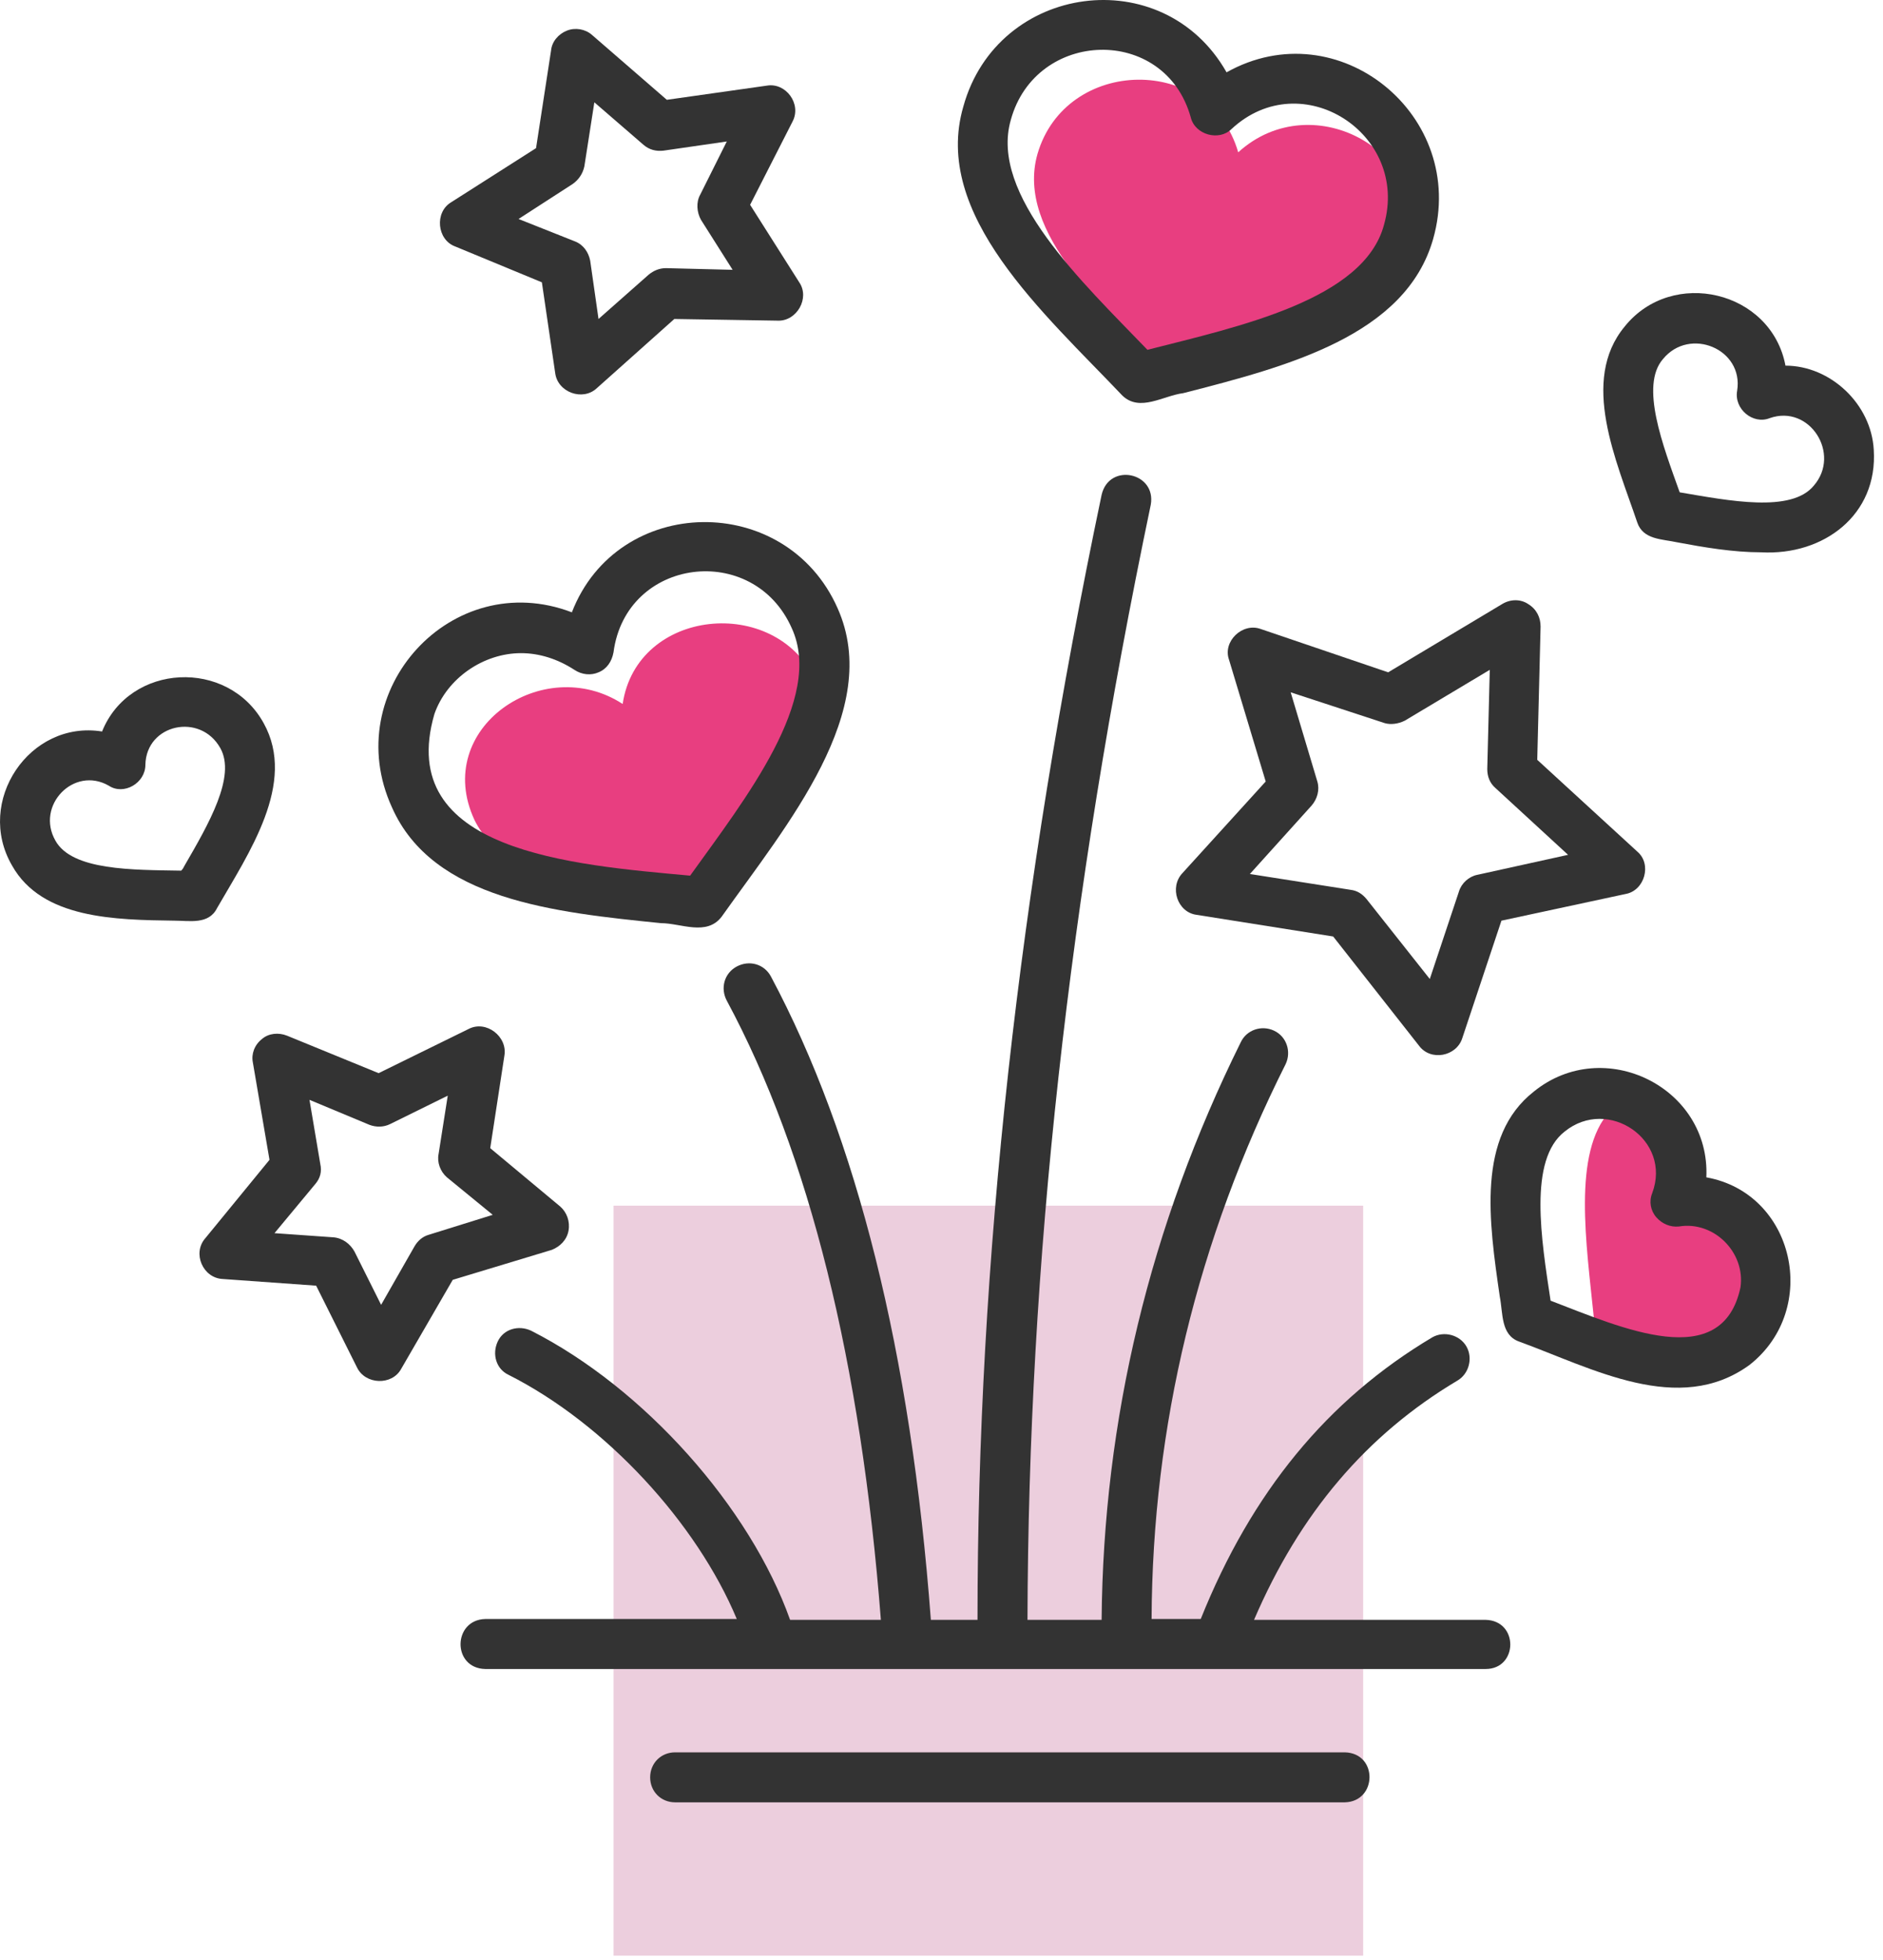
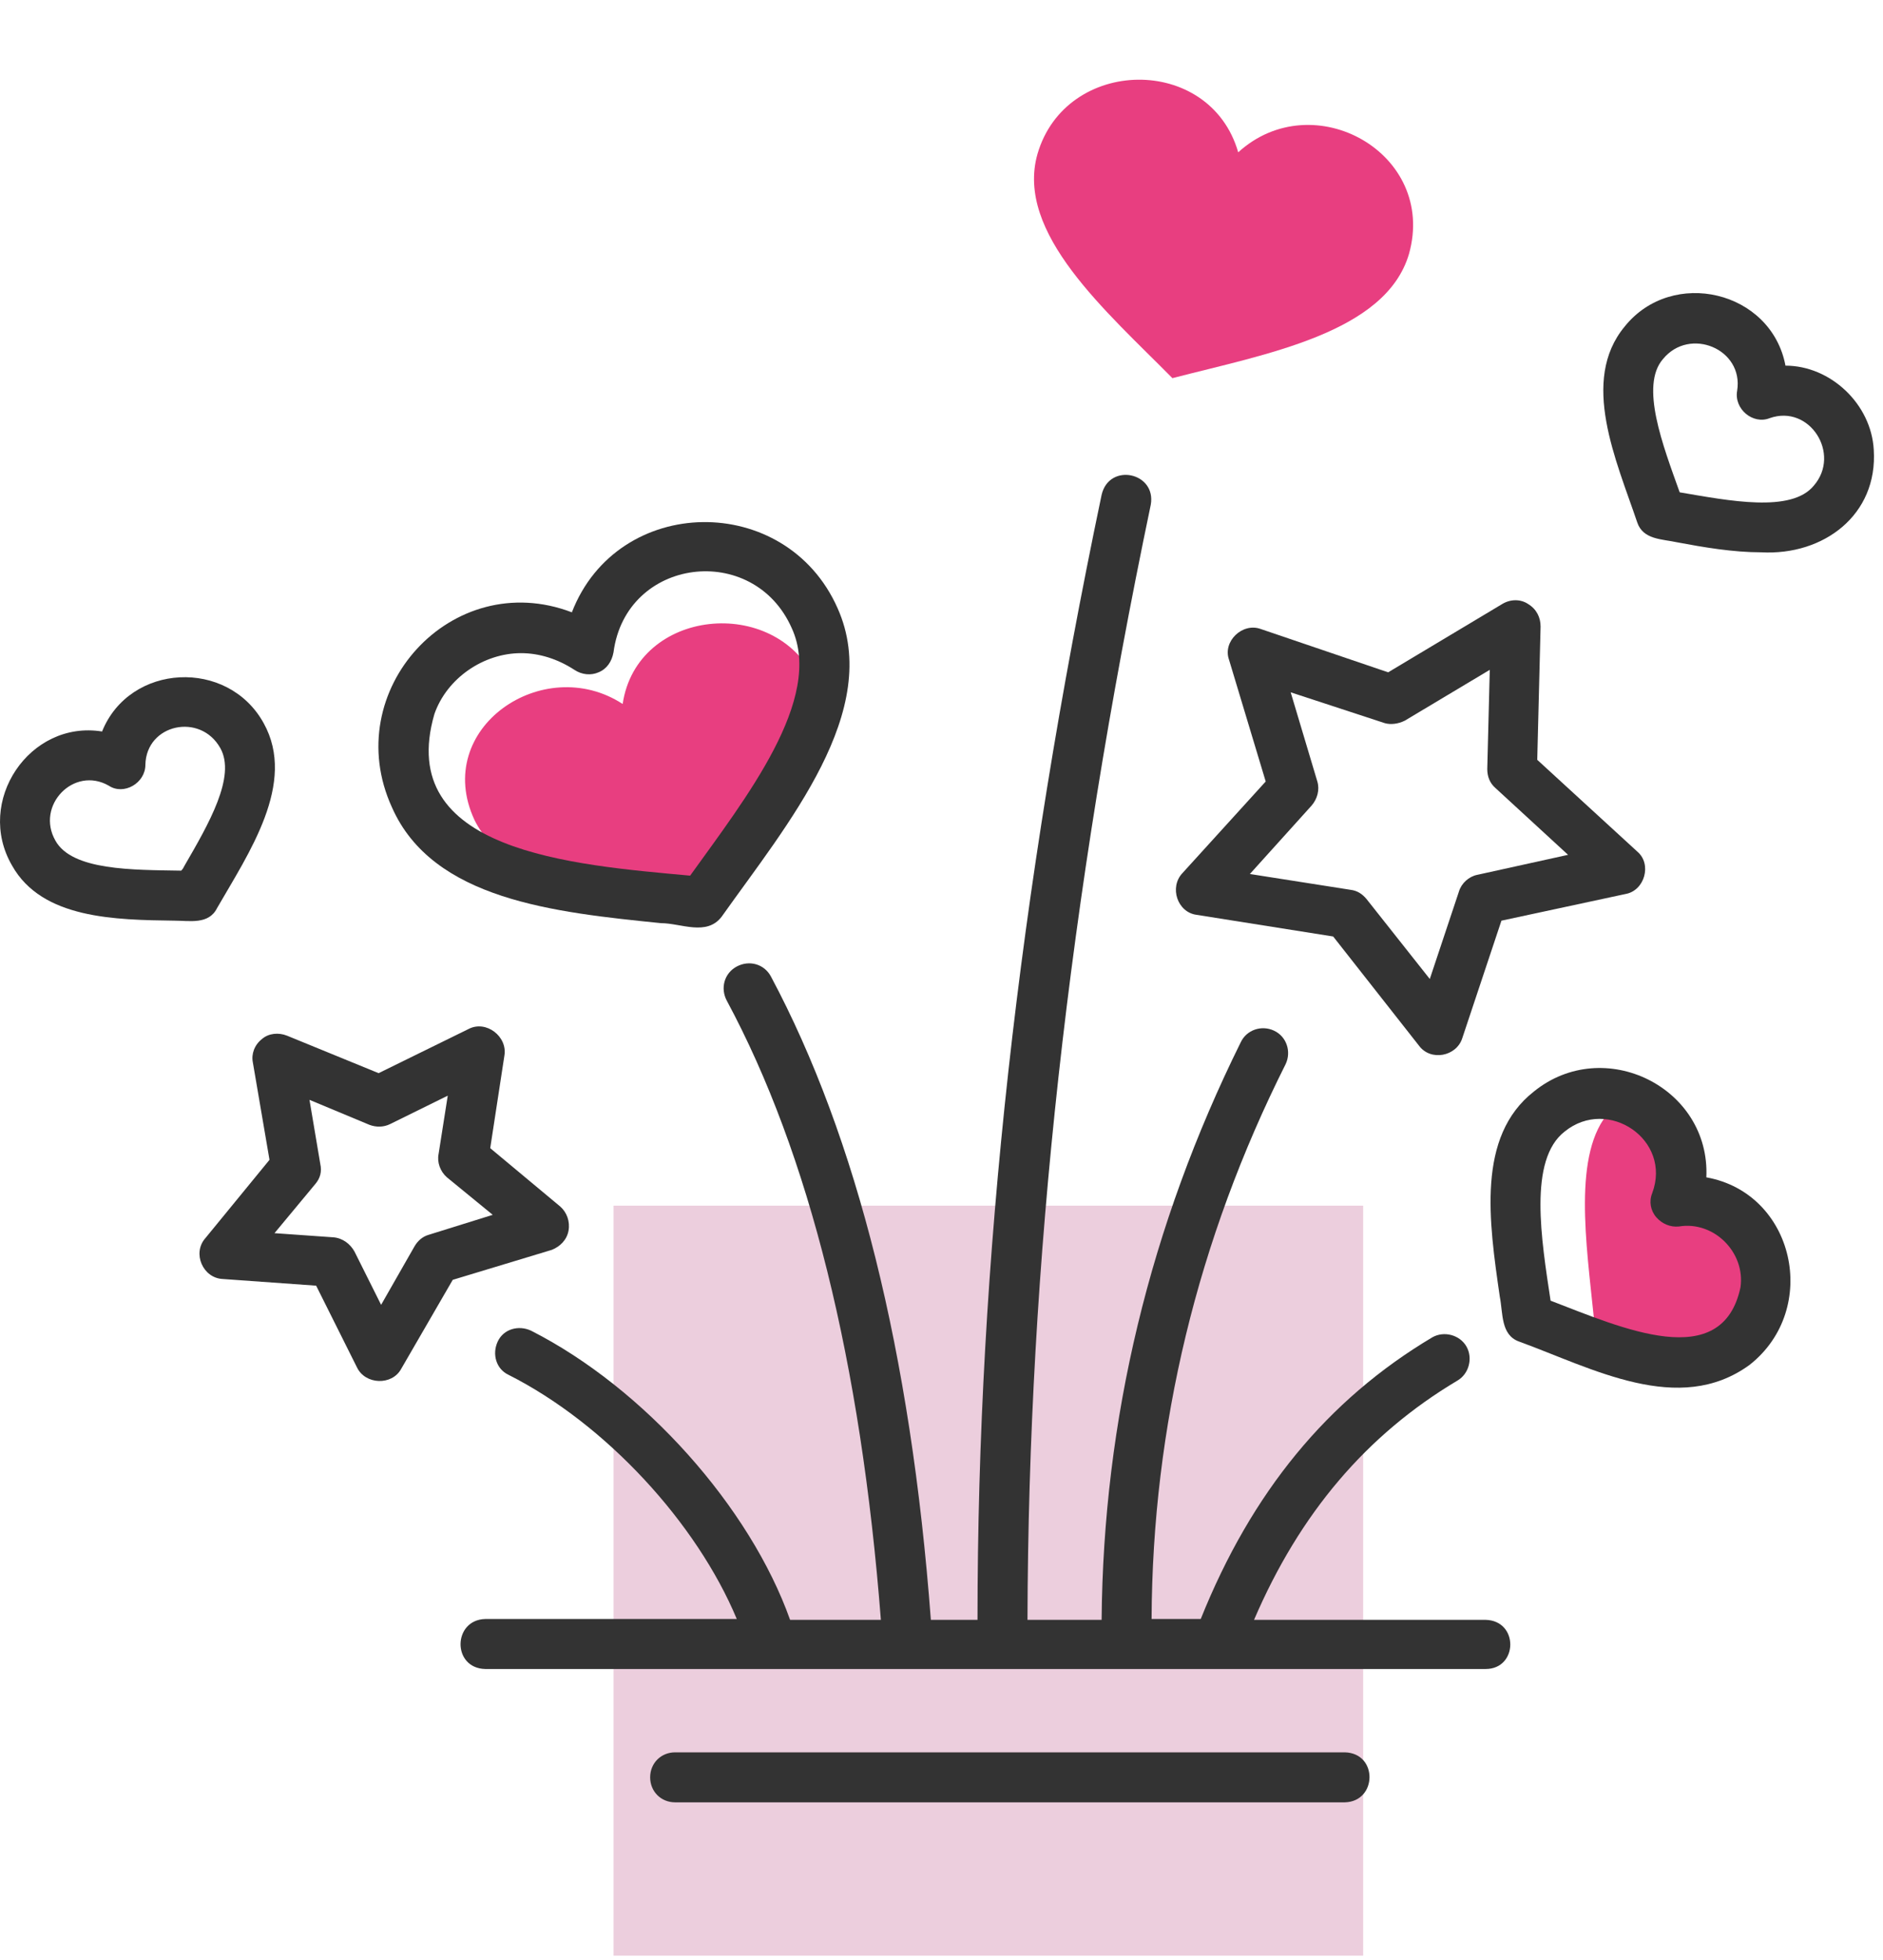
<svg xmlns="http://www.w3.org/2000/svg" width="149" height="155" viewBox="0 0 149 155" fill="none">
  <path d="M107.866 95.359H48.546V154.678H107.866V95.359Z" fill="#ECCEDD" />
  <path d="M126.123 104.256C130.078 106.365 134.955 109.595 137.921 106.365C139.964 104.124 140.294 100.104 138.712 97.335C137.657 95.556 136.076 94.699 134.56 95.029C135.087 92.985 134.889 90.678 133.901 88.899C132.319 86.131 129.353 85.669 127.375 87.91C124.409 91.14 125.53 98.39 126.123 104.256Z" fill="#E83E80" />
  <path d="M56.916 71.432C49.6 70.641 40.241 70.378 37.539 64.841C34.177 57.591 43.009 51.593 49.271 55.68C50.391 48.1 61.332 47.045 64.496 53.768C67.198 59.239 61.2 65.83 56.916 71.432Z" fill="#E83E80" />
  <path d="M92.772 29.909C100.154 27.997 109.645 26.349 111.491 20.088C113.732 12.113 103.911 6.642 97.979 12.047C95.738 4.269 84.336 4.467 82.095 12.178C80.315 18.44 87.565 24.636 92.772 29.909Z" fill="#E83E80" />
  <path d="M106.416 138.596H53.423C52.303 138.596 51.446 139.452 51.446 140.573C51.446 141.693 52.303 142.55 53.423 142.55H106.416C108.986 142.484 109.052 138.661 106.416 138.596Z" fill="#333333" />
  <path d="M117.555 128.116H99.231C102.856 119.679 108.129 113.484 115.314 109.199C116.236 108.672 116.566 107.42 116.039 106.497C115.511 105.574 114.259 105.245 113.336 105.772C105.032 110.715 99.034 118.031 95.013 128.05H91.124C91.19 112.825 94.749 98.061 101.736 84.153C102.197 83.165 101.802 81.978 100.813 81.517C99.825 81.055 98.638 81.451 98.177 82.44C90.993 96.94 87.302 112.297 87.17 128.116H81.304C81.37 99.972 84.533 71.103 91.058 39.927C91.52 37.357 87.763 36.566 87.17 39.136C80.579 70.576 77.349 99.708 77.349 128.116H73.658C72.076 107.024 67.792 89.954 61.003 77.233C60.476 76.244 59.289 75.915 58.301 76.442C57.312 76.969 56.983 78.156 57.51 79.144C64.035 91.272 68.121 107.749 69.703 128.116H62.519C59.355 119.218 50.985 109.793 42.021 105.245C41.032 104.783 39.846 105.113 39.385 106.102C38.923 107.09 39.253 108.277 40.241 108.738C47.953 112.627 55.137 120.47 58.301 128.05H38.396C35.825 128.116 35.759 131.939 38.396 132.005C45.646 132.005 64.76 132.005 71.747 132.005C78.931 132.005 89.081 132.005 96.265 132.005C96.265 132.005 117.489 132.005 117.555 132.005C120.125 132.005 120.191 128.182 117.555 128.116Z" fill="#333333" />
  <path d="M135.021 93.118C135.35 85.999 126.914 81.847 121.377 86.329C116.83 89.888 117.818 96.611 118.675 102.543C118.939 103.861 118.741 105.575 120.191 106.102C125.991 108.211 132.846 112.034 138.448 107.947C144.051 103.531 142.007 94.37 135.021 93.118ZM137.723 101.818C136.273 108.607 128.364 105.047 122.696 102.872C121.971 98.061 120.916 91.733 123.816 89.492C127.243 86.724 132.319 90.151 130.737 94.37C130.473 95.029 130.605 95.754 131.066 96.281C131.528 96.808 132.187 97.072 132.846 97.006C135.614 96.545 138.119 99.049 137.723 101.818Z" fill="#333333" />
  <path d="M148.269 35.577C148.072 31.952 144.842 28.92 141.283 28.92C140.162 22.988 132.319 21.143 128.562 25.823C125.003 30.107 127.903 36.434 129.551 41.312C130.012 42.696 131.528 42.63 132.714 42.893C134.823 43.289 137.13 43.684 139.371 43.684C144.315 43.948 148.599 40.718 148.269 35.577ZM143.524 38.411C141.744 40.587 136.801 39.598 132.912 38.939C131.594 35.248 129.748 30.502 131.594 28.393C133.703 25.823 137.987 27.602 137.46 30.898C137.196 32.348 138.712 33.6 140.03 33.073C143.194 31.952 145.699 35.907 143.524 38.411Z" fill="#333333" />
  <path d="M52.303 73.014C53.885 73.014 55.928 74.069 57.115 72.487C62.256 65.237 69.901 56.207 66.276 48.1C62.19 38.873 48.876 39.07 45.251 48.43C35.76 44.804 26.796 54.625 31.014 63.853C34.244 71.169 43.867 72.157 52.303 73.014ZM34.375 56.471C35.364 53.636 38.264 51.659 41.23 51.659C42.68 51.659 44.13 52.121 45.448 52.977C46.042 53.373 46.767 53.439 47.36 53.175C48.019 52.911 48.414 52.318 48.546 51.593C49.535 44.08 59.619 42.827 62.651 49.682C65.222 55.284 58.96 63.194 54.61 69.257C45.251 68.4 31.212 67.346 34.375 56.471Z" fill="#333333" />
-   <path d="M88.818 31.293C90.202 32.611 92.047 31.293 93.629 31.095C101.868 28.986 111.228 26.547 113.403 18.902C116.171 9.147 105.889 0.776 97.057 5.72C92.047 -3.112 78.931 -1.333 76.229 8.422C73.724 16.99 82.622 24.768 88.818 31.293ZM79.986 9.477C81.963 2.292 92.179 1.963 94.222 9.279C94.552 10.663 96.463 11.19 97.452 10.202C102.989 5.061 111.557 10.597 109.514 17.781C107.932 23.713 98.045 25.822 90.795 27.668C85.654 22.329 78.272 15.409 79.986 9.477Z" fill="#333333" />
  <path d="M17.173 71.828C19.677 67.478 23.5 61.941 20.864 57.196C18.029 52.055 10.252 52.45 8.077 57.855C2.343 56.932 -2.007 63.391 0.959 68.466C3.331 72.685 9.131 72.751 13.811 72.817C14.998 72.817 16.514 73.146 17.173 71.828ZM14.602 68.466C14.536 68.598 14.47 68.73 14.338 68.862C10.516 68.796 5.704 68.862 4.386 66.489C2.804 63.721 5.836 60.557 8.604 62.139C9.791 62.93 11.504 61.941 11.504 60.491C11.57 57.261 15.854 56.339 17.436 59.173C18.689 61.414 16.514 65.171 14.602 68.466Z" fill="#333333" />
-   <path d="M36.023 19.495L42.878 22.329L43.933 29.513C44.13 31.029 46.108 31.754 47.228 30.7L53.358 25.229L61.531 25.361C63.047 25.427 64.101 23.581 63.244 22.329L59.356 16.199L62.717 9.608C63.442 8.224 62.19 6.51 60.674 6.774L52.765 7.894L46.833 2.753C46.305 2.292 45.514 2.16 44.855 2.424C44.196 2.687 43.669 3.281 43.603 4.006L42.417 11.717L35.694 16.001C34.376 16.792 34.573 18.967 36.023 19.495ZM45.317 14.551C45.778 14.222 46.108 13.76 46.239 13.167L47.03 8.092L50.919 11.454C51.38 11.849 51.908 11.981 52.501 11.915L57.51 11.19L55.401 15.408C55.072 16.001 55.137 16.792 55.467 17.386L57.972 21.34L52.699 21.208C52.171 21.208 51.71 21.406 51.315 21.736L47.36 25.229L46.701 20.615C46.569 19.956 46.173 19.363 45.514 19.099L41.032 17.32L45.317 14.551Z" fill="#333333" />
  <path d="M44.987 97.336C45.119 96.611 44.855 95.885 44.328 95.424L38.791 90.81L39.912 83.494C40.175 81.978 38.462 80.66 37.078 81.385L29.959 84.878L22.709 81.912C22.05 81.649 21.259 81.715 20.732 82.176C20.138 82.638 19.875 83.362 20.007 84.022L21.325 91.733L16.25 97.929C15.195 99.115 16.052 101.092 17.634 101.158L25.016 101.686L28.245 108.145C28.905 109.529 31.014 109.595 31.739 108.277L35.825 101.224L43.669 98.852C44.328 98.588 44.855 98.061 44.987 97.336ZM33.914 97.665C33.452 97.797 33.057 98.126 32.793 98.588L30.157 103.202L28.048 98.983C27.718 98.39 27.125 97.929 26.4 97.863L21.72 97.533L24.95 93.645C25.345 93.183 25.477 92.656 25.345 92.063L24.489 86.988L29.234 88.965C29.761 89.163 30.355 89.163 30.882 88.899L35.43 86.658L34.705 91.272C34.573 91.931 34.837 92.656 35.364 93.117L38.989 96.083L33.914 97.665Z" fill="#333333" />
  <path d="M99.759 49.748C98.308 49.221 96.727 50.737 97.254 52.187L100.154 61.81L93.563 69.06C92.508 70.18 93.168 72.158 94.683 72.355L105.493 74.069L112.282 82.703C113.204 83.956 115.248 83.56 115.709 82.11L118.807 72.817L128.627 70.708C130.143 70.444 130.737 68.335 129.55 67.346L121.641 60.096L121.905 49.55C121.905 48.825 121.575 48.166 120.916 47.771C120.323 47.375 119.532 47.375 118.873 47.771L109.843 53.175L99.759 49.748ZM111.161 56.998L117.884 52.978L117.686 60.821C117.686 61.414 117.884 61.941 118.345 62.337L124.08 67.61L116.895 69.192C116.236 69.323 115.643 69.851 115.445 70.51L113.138 77.43L108.129 71.103C107.8 70.708 107.404 70.444 106.877 70.378L98.902 69.126L103.779 63.721C104.24 63.194 104.438 62.469 104.24 61.81L102.131 54.757L109.579 57.196C110.041 57.328 110.634 57.262 111.161 56.998Z" fill="#333333" />
</svg>